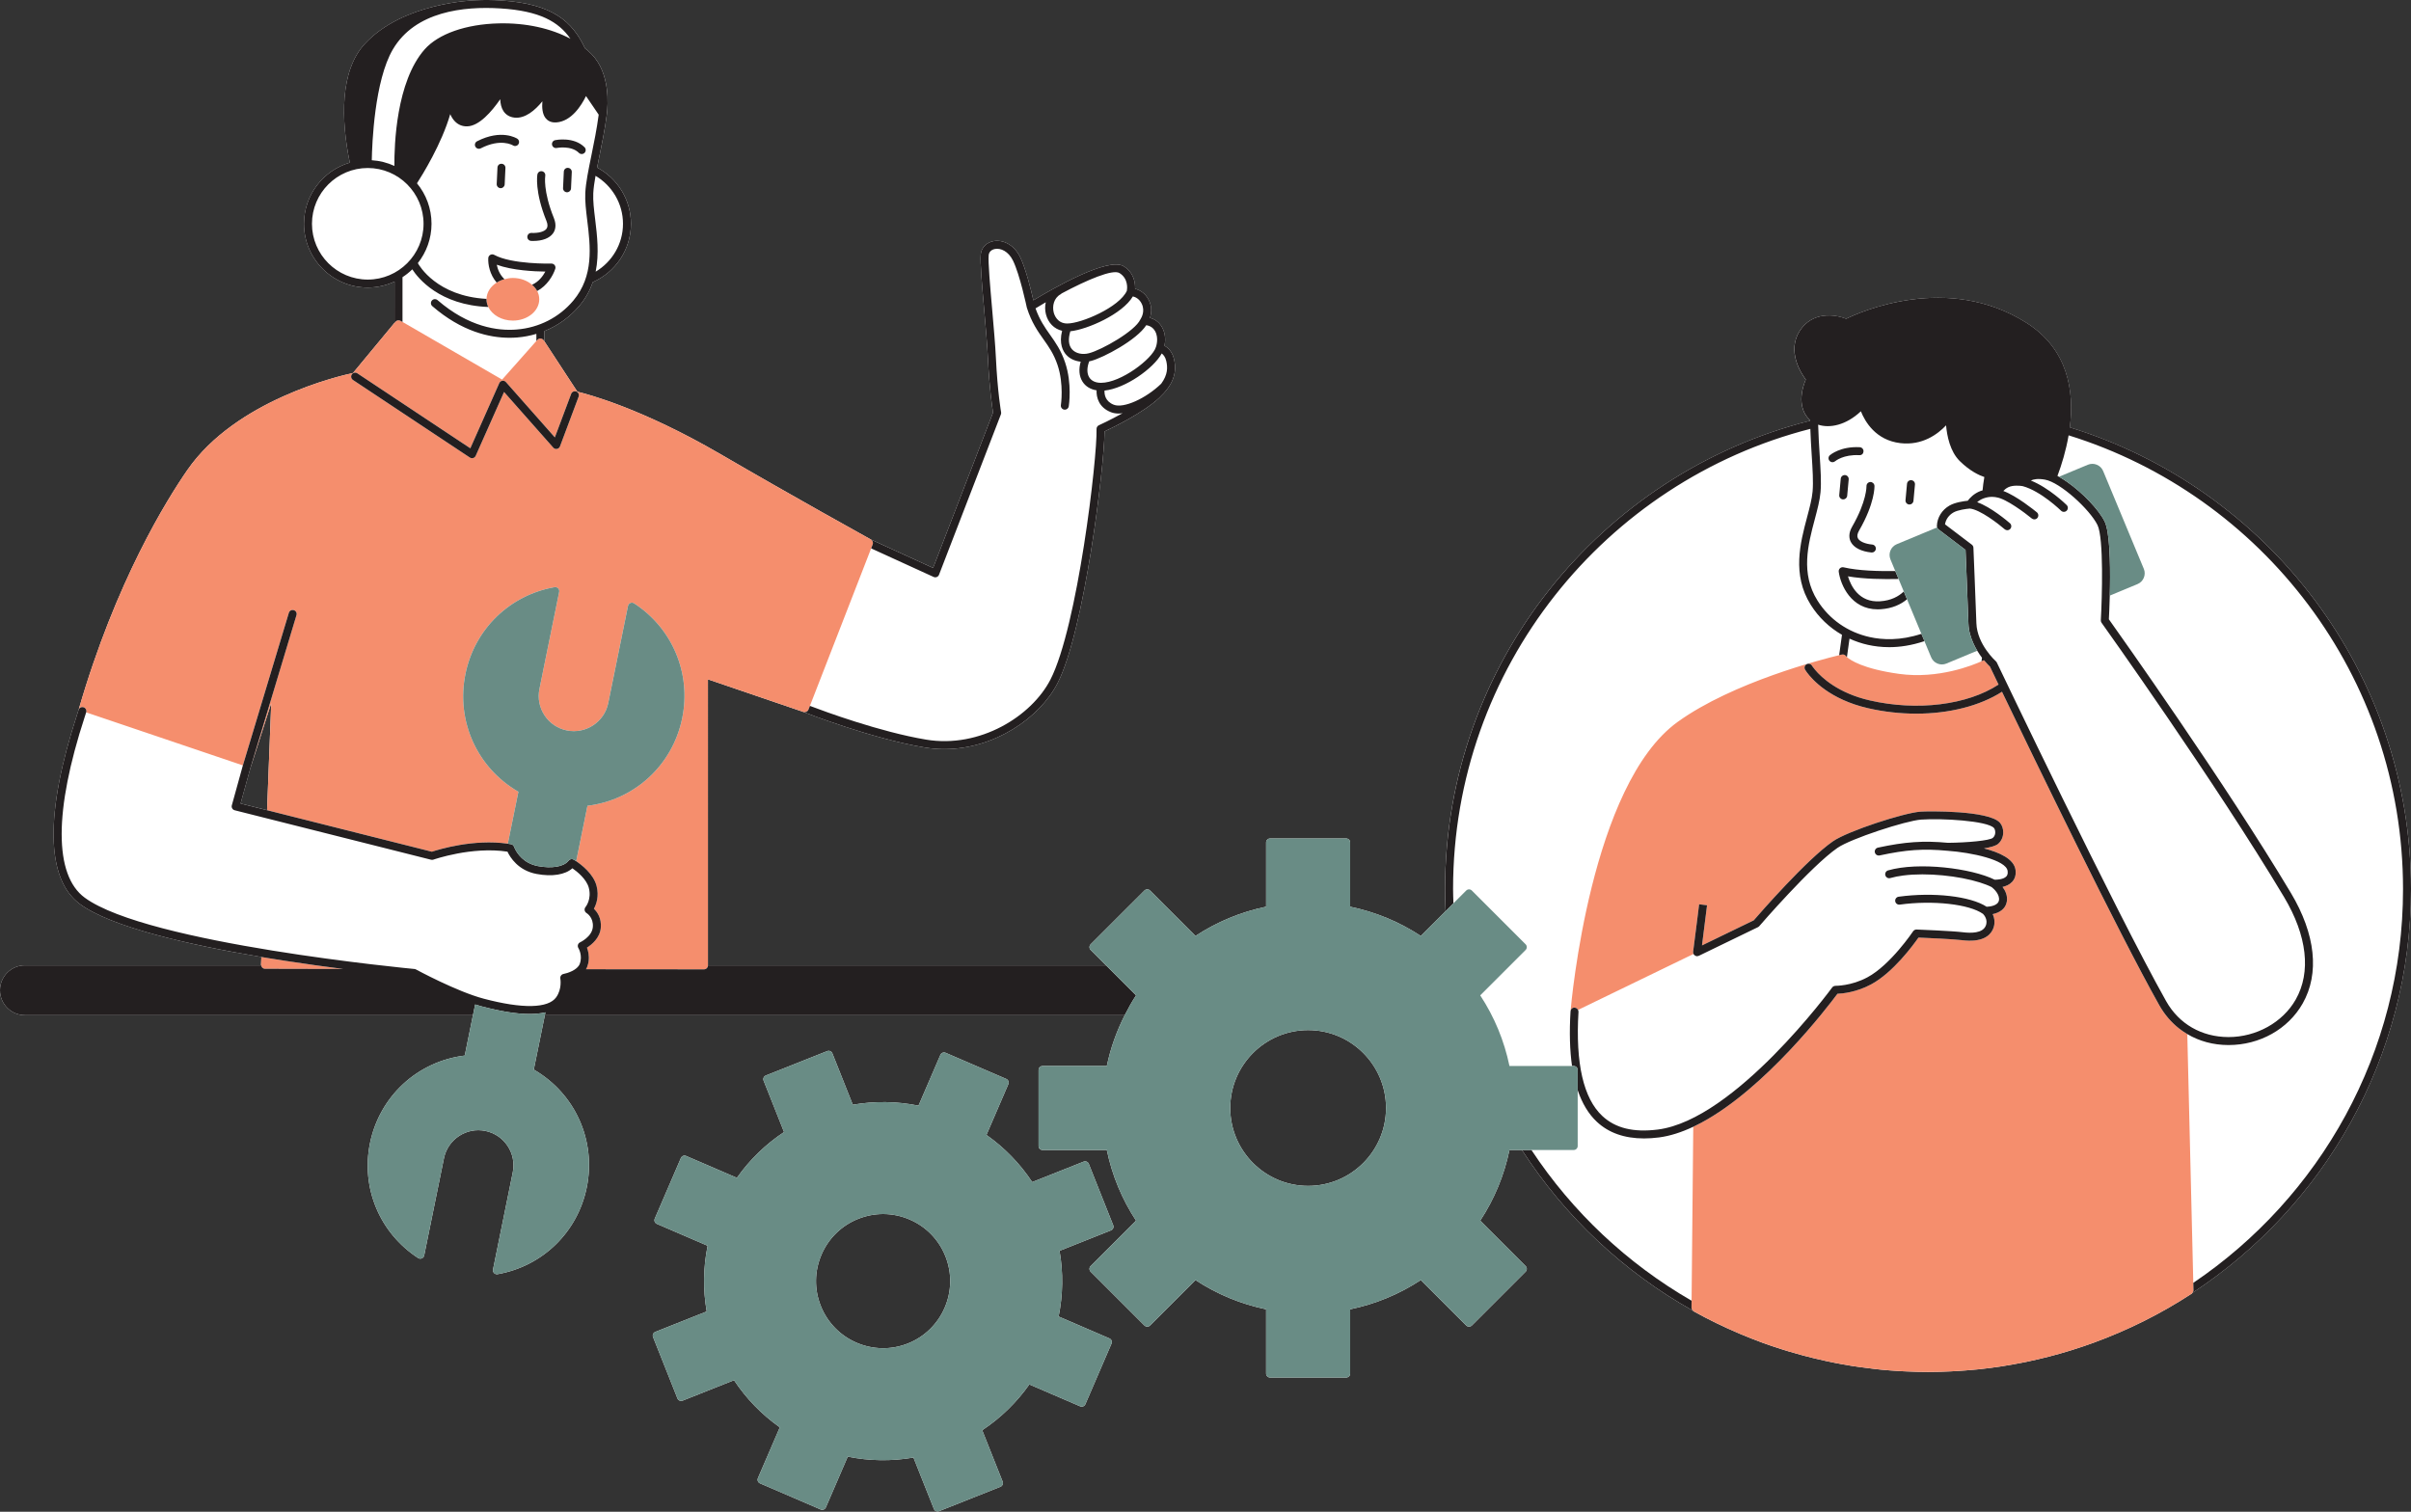
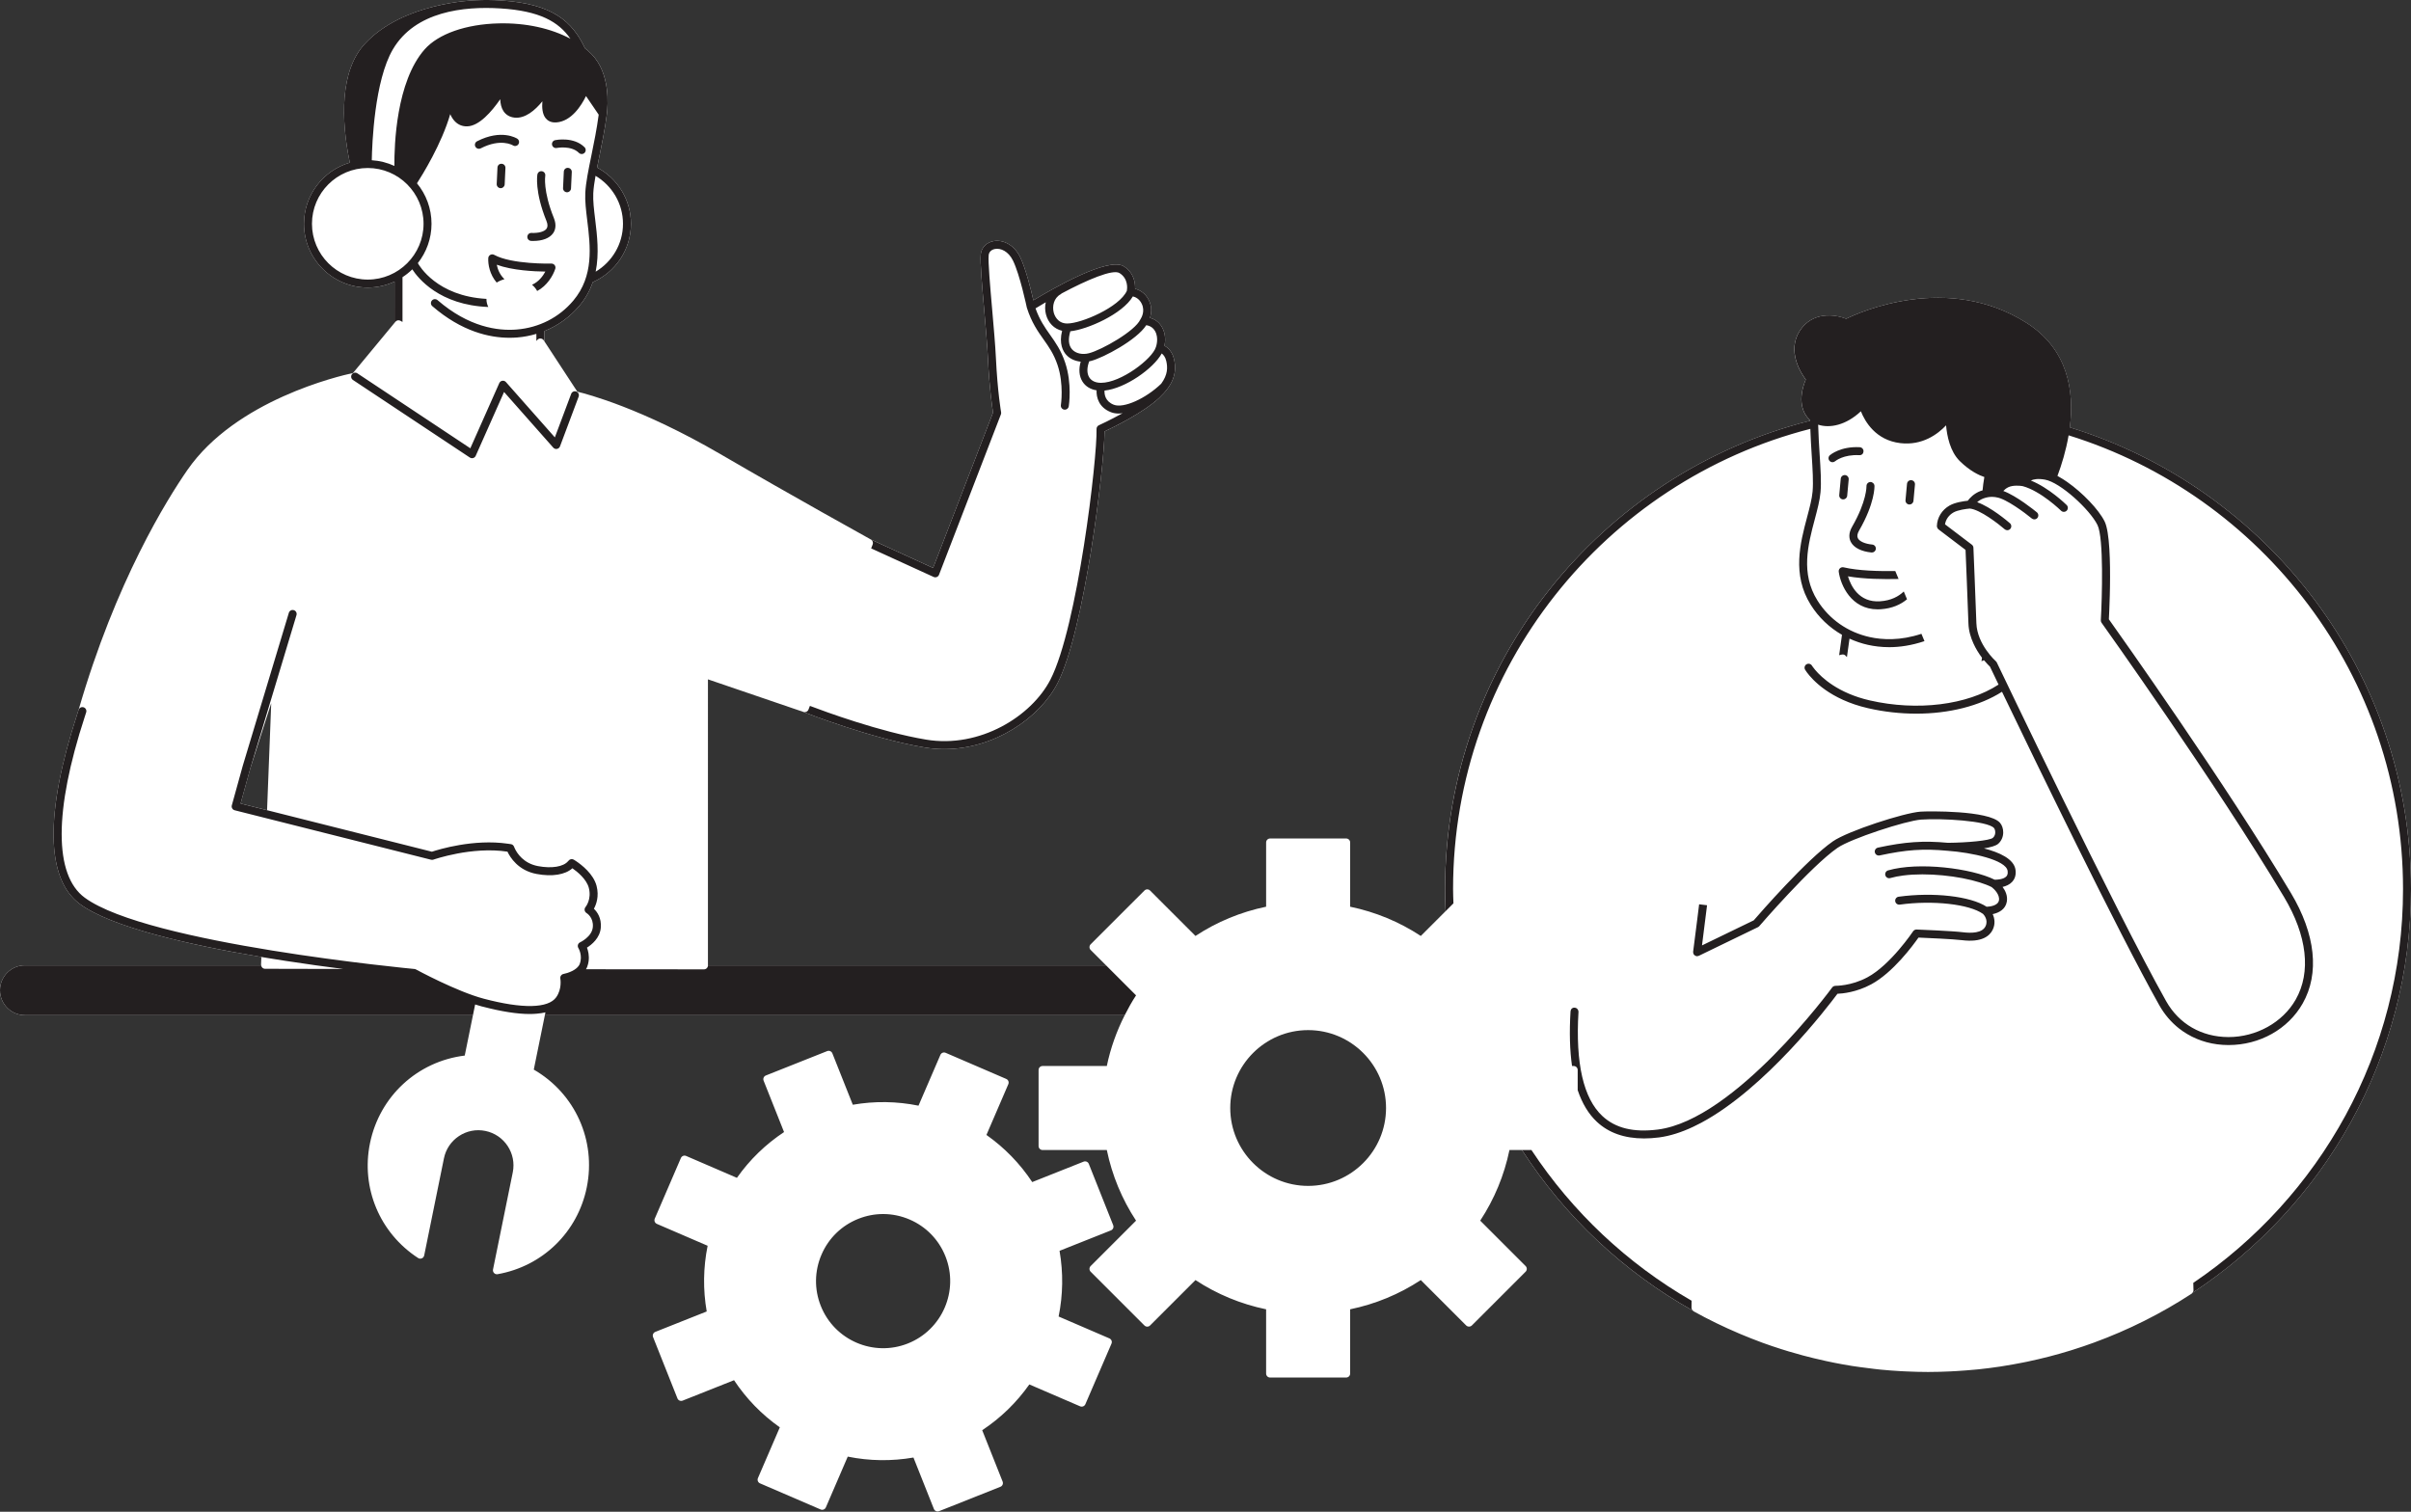
<svg xmlns="http://www.w3.org/2000/svg" height="384.6" preserveAspectRatio="xMidYMid meet" version="1.0" viewBox="0.0 -0.0 613.3 384.6" width="613.3" zoomAndPan="magnify">
  <rect x="0.0" y="-0.0" width="613.3" height="384.6" fill="#333333" stroke="none" />
  <g id="change1_1">
    <path d="M526.506,108.73c1.174-9.27-0.453-19.897-11.031-26.604c-20.096-12.739-42.443-2.704-45.863-1.027 c-2.945-1.179-8.612-1.866-11.797,3.069c-3.319,5.143,0.254,10.7,1.52,12.388c-2.088,5.117-0.915,8.568,1.101,10.327 c0.001,0.053,0,0.106,0.001,0.159c-53.286,13.427-92.853,61.742-92.853,119.137c0,1.886,0.058,3.758,0.143,5.624l-6.308,6.308 c-5.489-3.605-11.527-6.103-17.971-7.439V214.33c0-0.561-0.454-1.015-1.015-1.015h-19.347c-0.561,0-1.015,0.454-1.015,1.015v16.341 c-6.444,1.336-12.482,3.834-17.97,7.439l-11.551-11.551c-0.396-0.396-1.038-0.396-1.435,0l-13.68,13.679 c-0.19,0.19-0.297,0.448-0.297,0.717s0.107,0.527,0.297,0.717l3.919,3.919H180.082l0.001-72.762l24.278,8.287 c0.412,0.162,17.272,6.78,30.885,9.048c1.667,0.278,3.324,0.409,4.963,0.409c12.737-0.001,24.266-7.939,28.799-16.753 c6.834-13.288,11.885-54.954,11.961-64.065c2.214-1.035,9.852-4.751,13.87-8.506c3.46-3.233,4.633-6.276,3.805-9.866 c-0.459-1.988-1.581-2.955-2.426-3.413c0.22-1.094,0.359-2.946-0.604-4.684c-0.839-1.515-2.102-2.162-3.103-2.436 c0.366-1.09,0.592-2.706-0.251-4.445c-0.94-1.941-2.477-2.667-3.528-2.939c0.064-1.466-0.245-4.078-2.892-5.722 c-3.924-2.435-17.966,5.628-22.971,8.657c-0.592-2.598-1.951-8.131-3.382-11.025c-1.651-3.335-4.568-4.431-6.742-4.034 c-1.819,0.333-3.102,1.658-3.269,3.374c-0.189,1.943,0.336,7.936,0.891,14.281c0.386,4.406,0.786,8.962,0.936,12.108 c0.376,7.812,1.109,12.651,1.305,13.846l-15.254,39.534l-15.85-7.246c-0.478-0.264-19.88-11.011-38.219-21.691 c-20.07-11.688-33.851-15.288-36.417-15.894l-8.396-12.828v-2.591c3.441-1.383,6.5-3.573,8.931-6.466 c1.606-1.912,2.678-3.931,3.392-5.991c5.707-2.515,9.706-8.218,9.706-14.845c0-6.197-3.495-11.587-8.615-14.318 c0.169-0.855,0.351-1.743,0.541-2.665c0.678-3.3,1.446-7.04,1.935-10.89c0.296-2.331,0.899-10.319-3.81-15.213 c-0.531-0.552-1.128-1.066-1.745-1.566c-3.178-6.706-8.074-11.337-21.394-12.165c-1.969-0.122-4.066-0.156-6.209-0.059 c-0.005,0-0.008-0.003-0.013-0.003c-0.757,0.019-18.667,0.586-28.387,11.096c-6.346,6.862-6.097,19.252-3.821,30.227 c-6.727,1.978-11.655,8.198-11.655,15.556c0,8.945,7.277,16.222,16.222,16.222c2.435,0,4.737-0.554,6.812-1.52v10.491l-10.574,12.77 c-3.529,0.755-29.792,6.896-42.096,24.631c-5.19,7.48-18.277,28.405-27.709,61.095c0,0,0,0,0,0.001 c-0.066,0.226-0.191,0.606-0.361,1.123c-8.232,25.185-7.978,41.874,0.733,48.267c8.01,5.877,27.709,10.363,46.125,13.449 l-0.076,1.954c-0.002,0.062,0.019,0.117,0.027,0.176H6.338c-3.5,0-6.338,2.838-6.338,6.338s2.838,6.338,6.338,6.338h113.97 l-2.09,10.274c-12.038,1.482-21.677,10.366-24.108,22.319c-2.316,11.382,2.492,22.838,12.247,29.185 c0.279,0.182,0.633,0.216,0.945,0.085c0.309-0.129,0.535-0.404,0.601-0.733l5.025-24.711c0.476-2.338,1.834-4.352,3.824-5.669 c1.989-1.316,4.37-1.783,6.712-1.304c4.827,0.981,7.955,5.707,6.974,10.534l-5.025,24.711c-0.067,0.329,0.033,0.67,0.268,0.91 c0.192,0.198,0.455,0.307,0.726,0.307c0.058,0,0.118-0.006,0.177-0.016c11.459-2.031,20.359-10.699,22.674-22.083 c2.431-11.955-2.972-23.898-13.476-29.964l2.816-13.845h147.504c-2.07,4.082-3.617,8.398-4.556,12.927h-16.341 c-0.561,0-1.015,0.454-1.015,1.015v19.345c0,0.561,0.454,1.015,1.015,1.015h16.341c1.335,6.44,3.834,12.478,7.439,17.971 l-11.551,11.551c-0.396,0.396-0.396,1.038,0,1.435l13.68,13.681c0.19,0.19,0.448,0.297,0.717,0.297s0.527-0.107,0.717-0.297 l11.551-11.551c5.49,3.603,11.526,6.101,17.97,7.437v16.342c0,0.561,0.454,1.015,1.015,1.015h19.347 c0.561,0,1.015-0.454,1.015-1.015v-16.342c6.444-1.336,12.48-3.834,17.971-7.437l11.551,11.551c0.38,0.38,1.054,0.38,1.435,0 l13.679-13.681c0.396-0.396,0.396-1.038,0-1.435l-11.551-11.551c3.605-5.493,6.103-11.531,7.439-17.971h3.177 c10.922,16.933,25.876,31.021,43.512,40.888c0.049,0.042,0.079,0.102,0.137,0.134c3.782,2.106,7.676,3.992,11.653,5.679 c0.181,0.077,0.363,0.152,0.545,0.228c1.616,0.676,3.244,1.324,4.887,1.93c0.161,0.059,0.319,0.124,0.48,0.183 c1.561,0.568,3.137,1.096,4.72,1.6c0.613,0.195,1.228,0.386,1.844,0.572c1.207,0.364,2.42,0.709,3.638,1.035 c0.908,0.244,1.82,0.474,2.734,0.697c1.026,0.25,2.054,0.49,3.086,0.714c0.772,0.167,1.544,0.332,2.319,0.485 c1.469,0.289,2.943,0.557,4.423,0.792c0.658,0.105,1.319,0.191,1.978,0.285c1.204,0.172,2.411,0.325,3.62,0.461 c0.564,0.063,1.126,0.134,1.691,0.189c1.697,0.167,3.399,0.293,5.103,0.389c0.46,0.026,0.92,0.045,1.38,0.066 c1.845,0.084,3.692,0.141,5.543,0.141c1.881,0,3.755-0.058,5.626-0.143c0.525-0.024,1.05-0.055,1.574-0.085 c1.494-0.087,2.984-0.2,4.469-0.341c0.401-0.038,0.804-0.067,1.205-0.109c1.829-0.191,3.651-0.424,5.465-0.697 c0.387-0.058,0.772-0.128,1.159-0.19c1.501-0.24,2.997-0.508,4.486-0.803c0.428-0.085,0.856-0.169,1.284-0.258 c3.71-0.777,7.376-1.725,10.992-2.841c0.192-0.059,0.383-0.122,0.575-0.182c1.794-0.563,3.576-1.165,5.342-1.811 c0.011-0.004,0.023-0.008,0.034-0.012c8.681-3.177,17.02-7.331,24.854-12.448c0.073-0.048,0.114-0.125,0.171-0.189 c33.464-21.973,55.621-59.813,55.621-102.751C613.3,170.979,576.706,124.176,526.506,108.73z M67.934,206.118l-6.736-1.697 l2.513-9.083l5.282-16.447L67.934,206.118z M332.759,301.698c-10.925,0-19.814-8.89-19.814-19.816 c0-10.925,8.89-19.814,19.814-19.814c10.927,0,19.816,8.89,19.816,19.814C352.575,292.808,343.685,301.698,332.759,301.698z M282.206,340.496l-12.918-5.568c1.122-5.533,1.201-11.147,0.235-16.713l13.077-5.2c0.521-0.208,0.775-0.797,0.569-1.318 l-6.203-15.601c-0.208-0.521-0.8-0.771-1.318-0.569l-13.076,5.198c-3.123-4.712-7.035-8.739-11.646-11.989l5.568-12.918 c0.222-0.515-0.015-1.112-0.53-1.334l-15.418-6.646c-0.246-0.107-0.527-0.111-0.776-0.012c-0.251,0.099-0.451,0.295-0.557,0.541 l-5.569,12.92c-5.527-1.12-11.143-1.201-16.713-0.236l-5.198-13.077c-0.1-0.25-0.294-0.45-0.542-0.557 c-0.247-0.107-0.526-0.111-0.776-0.012l-15.601,6.203c-0.521,0.208-0.775,0.797-0.569,1.318l5.198,13.077 c-4.708,3.119-8.736,7.033-11.99,11.646l-12.918-5.568c-0.517-0.228-1.111,0.016-1.333,0.529l-6.646,15.417 c-0.222,0.515,0.015,1.112,0.53,1.334l12.918,5.57c-1.122,5.531-1.201,11.145-0.236,16.713l-13.076,5.198 c-0.521,0.208-0.775,0.797-0.569,1.318l6.202,15.601c0.207,0.521,0.797,0.769,1.318,0.569l13.077-5.198 c3.122,4.71,7.034,8.739,11.647,11.991l-5.569,12.916c-0.107,0.248-0.111,0.527-0.012,0.777c0.1,0.25,0.294,0.45,0.542,0.557 l15.418,6.646c0.509,0.222,1.111-0.016,1.333-0.529l5.569-12.918c5.532,1.12,11.145,1.197,16.713,0.234l5.198,13.077 c0.1,0.25,0.294,0.45,0.542,0.557c0.128,0.055,0.265,0.083,0.401,0.083c0.127,0,0.255-0.024,0.375-0.071l15.601-6.203 c0.521-0.208,0.775-0.797,0.569-1.318l-5.198-13.077c4.71-3.121,8.738-7.033,11.99-11.646l12.918,5.568 c0.511,0.224,1.11-0.016,1.333-0.529l6.646-15.417c0.107-0.248,0.111-0.527,0.012-0.777 C282.648,340.803,282.454,340.603,282.206,340.496z M230.949,341.784c-8.746,3.482-18.683-0.81-22.159-9.551 c-1.684-4.235-1.617-8.874,0.187-13.059c1.804-4.185,5.13-7.417,9.365-9.1c2.041-0.812,4.175-1.217,6.307-1.217 c2.293,0,4.583,0.468,6.751,1.403c4.184,1.803,7.416,5.13,9.1,9.365C243.977,328.367,239.692,338.309,230.949,341.784z" fill="#fff" />
  </g>
  <g id="change2_1">
-     <path d="M72.706,244.461c5.196,0.801,10.151,1.484,14.57,2.049c-11.787-0.017-19.791-0.032-19.94-0.044 c-0.481-0.039-0.84-0.413-0.904-0.875c-0.008-0.059-0.03-0.114-0.027-0.176l0.076-1.954c0.676,0.113,1.346,0.222,2.017,0.332 C69.914,244.024,71.317,244.247,72.706,244.461z M221.989,138.512l-0.39,1.002l-15.577,40.068l-0.369,0.949 c-0.197,0.508-0.755,0.769-1.273,0.592l-0.019-0.007l-24.278-8.287l-0.001,72.762v0.001c0,0.27-0.107,0.527-0.297,0.717 s-0.449,0.297-0.717,0.297h-0.001c-6.822-0.006-17.687-0.015-30.017-0.027c0.118-0.2,0.231-0.405,0.316-0.629 c0.182-0.481,0.289-0.949,0.352-1.4c0.2-1.427-0.106-2.669-0.413-3.473c1.23-0.773,3.297-2.447,3.518-5.067 c0.208-2.465-0.917-4.021-1.755-4.821c0.599-1.098,1.361-3.155,0.683-5.802c-0.787-3.069-3.866-5.407-5.185-6.292l2.867-14.097 c12.038-1.482,21.678-10.366,24.108-22.319c2.317-11.382-2.491-22.839-12.246-29.185c-0.28-0.185-0.637-0.219-0.945-0.085 c-0.309,0.129-0.535,0.404-0.601,0.733l-5.025,24.71c-0.983,4.827-5.712,7.954-10.535,6.975c-2.338-0.477-4.352-1.834-5.669-3.825 c-1.317-1.99-1.78-4.373-1.305-6.712l5.025-24.71c0.067-0.329-0.033-0.67-0.268-0.911c-0.233-0.24-0.566-0.351-0.904-0.29 c-11.459,2.031-20.359,10.699-22.674,22.083c-2.431,11.953,2.971,23.896,13.475,29.962l-2.688,13.217 c-8.696-1.266-17.568,1.457-19.317,2.037l-39.918-10.055l-2.011-0.507l1.06-27.226l-5.282,16.447l0.005-0.019c0,0,0-0.001,0-0.002 l7.363-24.441l4.335-14.39c0.162-0.536-0.142-1.102-0.679-1.263c-0.538-0.164-1.103,0.143-1.263,0.679l-11.402,37.848l-0.293,0.972 l-39.861-13.487c0.003-0.01,0.009-0.027,0.012-0.037c0.16-0.537-0.148-1.102-0.685-1.261c-0.538-0.161-1.101,0.148-1.261,0.684 c9.432-32.69,22.519-53.615,27.709-61.095c12.304-17.735,38.567-23.876,42.096-24.631l10.574-12.77l0.233-0.281 c0.316-0.381,0.861-0.479,1.29-0.231l0.506,0.293l25.337,14.668l8.715-9.831l0.256-0.288c0.209-0.237,0.519-0.363,0.833-0.339 c0.315,0.023,0.601,0.191,0.775,0.456l0.165,0.253l8.396,12.828c2.566,0.605,16.347,4.206,36.417,15.894 c18.339,10.68,37.74,21.426,38.219,21.691c0.004,0.002,0.029,0.016,0.031,0.017C221.979,137.502,222.174,138.038,221.989,138.512z M146.879,101.752l0.316-0.843c0.196-0.524-0.069-1.109-0.594-1.306c-0.521-0.195-1.11,0.067-1.306,0.594l-0.18,0.481l-3.971,10.594 L129.292,97.87l-0.595-0.673c-0.228-0.259-0.571-0.381-0.915-0.331c-0.342,0.053-0.632,0.275-0.773,0.591l-0.37,0.833l-6.999,15.756 l-27.798-18.45l-0.94-0.624c-0.468-0.312-1.098-0.182-1.406,0.284c-0.31,0.467-0.182,1.096,0.284,1.406l0.357,0.237l29.382,19.502 c0.167,0.112,0.364,0.169,0.561,0.169c0.095,0,0.19-0.013,0.283-0.041c0.287-0.083,0.522-0.289,0.644-0.562l7.215-16.244 l12.517,14.157c0.235,0.267,0.594,0.391,0.944,0.326c0.35-0.064,0.641-0.308,0.766-0.642L146.879,101.752z M130.459,81.564 c3.702,0,6.714-2.432,6.714-5.423c0-0.748-0.188-1.46-0.529-2.109c-0.313-0.596-0.766-1.129-1.307-1.594 c-1.225-1.053-2.952-1.721-4.878-1.721c-0.749,0-1.458,0.123-2.132,0.307c-0.726,0.198-1.391,0.489-1.982,0.863 c-1.538,0.973-2.546,2.46-2.587,4.149c-0.001,0.036-0.013,0.069-0.013,0.105c0,0.691,0.176,1.346,0.469,1.954 C125.189,80.12,127.612,81.564,130.459,81.564z M557.922,326.364l-1.528-63.285c-0.717-0.425-1.408-0.891-2.065-1.406 c-2.02-1.587-3.746-3.59-5.085-5.974c-10.546-18.766-31.956-62.998-39.987-79.708c-5.667,3.621-13.481,5.569-21.805,5.569 c-4.045,0-8.2-0.454-12.28-1.39c-9.706-2.227-14.185-7.269-15.535-9.103c-0.28-0.38-0.435-0.632-0.464-0.682 c-0.283-0.483-0.123-1.101,0.359-1.386c0.48-0.283,1.102-0.124,1.389,0.355c0.01,0.016,0.267,0.434,0.818,1.087 c1.624,1.923,5.818,5.9,13.888,7.752c12.075,2.769,24.797,1.175,32.753-4.031c-0.846-1.763-1.483-3.093-1.859-3.881 c-0.14-0.293-0.256-0.536-0.323-0.676c-0.266-0.249-0.837-0.826-1.5-1.619c-0.063,0.018-0.132,0.001-0.19,0.03 c-0.012,0.006-0.176,0.088-0.469,0.221c-2.093,0.95-10.961,4.594-20.988,3.198c-9.235-1.287-12.43-3.545-13.245-4.267 c-0.162-0.144-0.239-0.232-0.24-0.234c-0.236-0.339-0.652-0.5-1.058-0.409c-0.083,0.019-0.326,0.076-0.683,0.162 c-4.269,1.029-26.994,6.838-41.05,16.957c-22.123,15.928-27.067,71.289-27.267,73.639c0,0.004,0.001,0.007,0.001,0.011 c0.038-0.551,0.452-1.007,1.071-0.938c0.378,0.023,0.682,0.258,0.837,0.576l0.828-0.402l28.543-13.837c0,0-0.001-0.001-0.001-0.001 c-0.014-0.028-0.012-0.059-0.023-0.087c-0.024-0.063-0.039-0.126-0.05-0.194c-0.011-0.069-0.017-0.134-0.014-0.202 c0.001-0.031-0.011-0.059-0.006-0.091c0.731-5.557,1.526-12.06,1.526-12.062l1.006,0.123l0-0.001v0.001l1.008,0.123 c0,0-0.629,5.158-1.283,10.216l13.161-6.379c1.502-1.734,13.491-15.498,20.149-20.104c3.759-2.604,18.013-7.241,22.272-7.546 c1.978-0.139,17.329-0.345,20.185,2.798c0.545,0.602,0.866,1.536,0.856,2.501c-0.01,1.12-0.458,2.134-1.256,2.859 c-0.6,0.543-1.984,0.923-3.644,1.189c3.922,1.007,7.643,2.683,8.03,5.446c0.216,1.542-0.347,2.519-0.856,3.066 c-0.666,0.715-1.583,1.092-2.435,1.288c0.711,0.949,1.33,2.249,1.082,3.733c-0.327,1.958-2.001,2.85-3.597,3.186 c0.491,1.062,0.719,2.463,0.014,3.951c-0.747,1.571-2.725,3.309-7.845,2.671c-2.212-0.275-9.04-0.573-11.048-0.656 c-1.332,1.906-6.468,8.913-12.032,11.898c-3.763,2.019-7.259,2.348-8.578,2.398c-2.479,3.336-18.291,24.057-34.646,32.812 c-0.679,0.363-1.359,0.703-2.039,1.023l-0.426,44.254l-0.017,1.789c-0.003,0.306,0.156,0.57,0.385,0.762 c0.049,0.042,0.079,0.102,0.137,0.134c3.782,2.106,7.676,3.992,11.653,5.679c0.181,0.077,0.363,0.152,0.545,0.228 c1.616,0.676,3.244,1.324,4.887,1.93c0.161,0.059,0.319,0.124,0.48,0.183c1.561,0.568,3.137,1.096,4.72,1.6 c0.613,0.195,1.228,0.386,1.844,0.572c1.207,0.364,2.42,0.709,3.638,1.035c0.908,0.244,1.82,0.474,2.734,0.697 c1.026,0.25,2.054,0.49,3.086,0.714c0.772,0.167,1.544,0.332,2.319,0.485c1.469,0.289,2.943,0.557,4.423,0.792 c0.658,0.105,1.319,0.191,1.978,0.285c1.204,0.172,2.411,0.325,3.62,0.461c0.564,0.063,1.126,0.134,1.691,0.189 c1.697,0.167,3.399,0.293,5.103,0.389c0.46,0.026,0.92,0.045,1.38,0.066c1.845,0.084,3.692,0.141,5.543,0.141 c1.881,0,3.755-0.058,5.626-0.143c0.525-0.024,1.05-0.055,1.574-0.085c1.494-0.087,2.984-0.2,4.469-0.341 c0.401-0.038,0.804-0.067,1.205-0.109c1.829-0.191,3.651-0.424,5.465-0.697c0.387-0.058,0.772-0.128,1.159-0.19 c1.501-0.24,2.997-0.508,4.486-0.803c0.428-0.085,0.856-0.169,1.284-0.258c3.71-0.777,7.376-1.725,10.992-2.841 c0.192-0.059,0.383-0.122,0.575-0.182c1.794-0.563,3.576-1.165,5.342-1.811c0.011-0.004,0.023-0.008,0.034-0.012 c8.681-3.177,17.02-7.331,24.854-12.448c0.073-0.048,0.114-0.125,0.171-0.189c0.172-0.191,0.294-0.422,0.288-0.685L557.922,326.364z" fill="#f58e6d" />
-   </g>
+     </g>
  <g id="change3_1">
    <path d="M281.354,245.591l7.632,7.632c-1.07,1.63-2.01,3.322-2.883,5.044H138.599l0.145-0.715 c-0.653,0.156-1.371,0.262-2.137,0.33c-0.59,0.052-1.2,0.088-1.856,0.088c-3.192,0-7.181-0.628-11.933-1.867 c-0.105-0.027-0.198-0.045-0.303-0.073c-0.534-0.142-1.09-0.31-1.653-0.488l-0.554,2.724H6.338c-3.5,0-6.338-2.838-6.338-6.338 s2.838-6.338,6.338-6.338h60.094c0.064,0.462,0.424,0.836,0.904,0.875c0.149,0.012,8.152,0.028,19.94,0.044 c-4.419-0.565-9.374-1.249-14.57-2.049c-1.389-0.214-2.792-0.437-4.208-0.668c-0.672-0.109-1.342-0.219-2.017-0.332 c-18.417-3.086-38.116-7.572-46.125-13.449c-8.711-6.393-8.965-23.082-0.733-48.267c0.169-0.516,0.294-0.897,0.361-1.123 c0,0,0,0,0-0.001c0.16-0.536,0.723-0.845,1.261-0.684c0.537,0.16,0.844,0.724,0.685,1.261c-0.003,0.009-0.009,0.027-0.012,0.037 c-0.072,0.24-0.196,0.62-0.366,1.141c-7.82,23.923-7.818,40.26,0.005,45.999c15.984,11.729,83.191,18.08,83.869,18.142 c0.137,0.014,0.27,0.054,0.391,0.119c0.102,0.057,10.35,5.614,17.218,7.433c9.877,2.616,16.431,2.483,18.452-0.365 c1.534-2.164,1.054-4.706,1.049-4.732c-0.053-0.266,0.005-0.543,0.158-0.767s0.389-0.378,0.656-0.428 c0.943-0.172,3.521-0.969,4.118-2.544c0.805-2.126-0.297-3.973-0.344-4.05c-0.152-0.248-0.189-0.551-0.104-0.828 s0.284-0.509,0.548-0.628c0.031-0.014,3.026-1.409,3.235-3.886c0.206-2.449-1.522-3.509-1.596-3.555 c-0.256-0.153-0.436-0.412-0.486-0.705c-0.049-0.295,0.03-0.598,0.222-0.826c0.061-0.073,1.584-1.97,0.843-4.863 c-0.579-2.255-2.99-4.169-4.186-5c-1.833,1.649-5.147,2.194-9.122,1.445c-4.706-0.884-6.745-4.284-7.392-5.669 c-9.064-1.385-18.739,1.994-18.837,2.027c-0.187,0.067-0.393,0.081-0.588,0.028l-49.963-12.585 c-0.265-0.065-0.491-0.236-0.629-0.472c-0.138-0.238-0.173-0.519-0.101-0.783l2.795-10.104c0.001-0.004,0.005-0.007,0.006-0.012 c0.001-0.003,0-0.007,0.001-0.01l0.01-0.032l0.293-0.972l11.402-37.848c0.161-0.536,0.725-0.843,1.263-0.679 c0.537,0.161,0.841,0.727,0.679,1.263l-4.335,14.39l-7.363,24.441c0,0,0,0.001,0,0.002l-0.005,0.019l-2.513,9.083l6.736,1.697 l2.011,0.507l39.918,10.055c1.749-0.581,10.62-3.304,19.317-2.037c0.266,0.039,0.532,0.069,0.798,0.115 c0.366,0.063,0.667,0.321,0.786,0.674c0.011,0.032,0.094,0.236,0.224,0.505c0.529,1.096,2.146,3.707,5.864,4.406 c3.5,0.656,6.459,0.163,7.645-1.248c0.036-0.043,0.086-0.078,0.119-0.123c0.306-0.418,0.881-0.537,1.33-0.275 c0.039,0.023,0.29,0.178,0.621,0.4c1.319,0.885,4.398,3.223,5.185,6.292c0.679,2.647-0.083,4.704-0.683,5.802 c0.837,0.801,1.963,2.356,1.755,4.821c-0.221,2.62-2.289,4.294-3.518,5.067c0.306,0.804,0.612,2.046,0.413,3.473 c-0.063,0.451-0.17,0.919-0.352,1.4c-0.085,0.224-0.198,0.429-0.316,0.629c12.33,0.012,23.195,0.022,30.017,0.027h0.001 c0.269,0,0.527-0.107,0.717-0.297s0.297-0.448,0.297-0.717v-0.001H281.354z M298.645,91.384c0.828,3.59-0.345,6.633-3.805,9.866 c-4.019,3.755-11.656,7.471-13.87,8.506c-0.076,9.112-5.127,50.777-11.961,64.065c-4.533,8.813-16.062,16.752-28.799,16.753 c-1.639,0-3.296-0.131-4.963-0.409c-13.613-2.268-30.473-8.886-30.885-9.048l0.019,0.007c0.518,0.176,1.076-0.084,1.273-0.592 l0.369-0.949c3.714,1.415,17.876,6.635,29.557,8.581c13.707,2.281,26.841-5.969,31.624-15.269 c6.893-13.403,11.935-56.375,11.732-63.757c-0.011-0.409,0.225-0.785,0.598-0.953c0.051-0.023,2.81-1.276,6.027-3.061 c-0.323,0.037-0.65,0.085-0.956,0.085c-0.728,0-1.404-0.108-2.007-0.343c-3.054-1.188-3.734-3.735-3.655-5.56 c-1.547-0.25-2.801-0.992-3.57-2.199c-0.884-1.389-1.017-3.194-0.47-5.095c-1.451-0.152-2.763-0.735-3.68-1.745 c-0.799-0.88-1.89-2.796-1.049-6.107c-2.003-0.473-3.559-2.007-4.111-4.2c-0.263-1.043-0.266-2.09-0.046-3.06 c-0.902,0.523-1.771,1.042-2.605,1.552c1.057,2.974,2.348,4.817,3.712,6.743c1.36,1.922,2.768,3.91,3.813,7.014 c1.816,5.392,0.969,10.929,0.931,11.162c-0.079,0.499-0.51,0.856-1.001,0.856c-0.053,0-0.105-0.004-0.159-0.013 c-0.554-0.087-0.931-0.606-0.844-1.16c0.008-0.052,0.802-5.29-0.85-10.196c-0.95-2.823-2.211-4.603-3.547-6.49 c-1.5-2.118-3.053-4.31-4.249-8.045c-0.006-0.02-0.001-0.039-0.007-0.059c-0.004-0.015-0.017-0.027-0.02-0.042 c-0.018-0.084-1.768-8.39-3.524-11.942c-1.182-2.389-3.134-3.196-4.557-2.938c-0.931,0.17-1.536,0.759-1.615,1.574 c-0.171,1.757,0.371,7.933,0.894,13.907c0.387,4.426,0.788,9.002,0.941,12.188c0.419,8.734,1.315,13.819,1.324,13.869 c0.033,0.182,0.015,0.371-0.053,0.544l-15.742,40.8c-0.1,0.261-0.304,0.469-0.564,0.574c-0.259,0.107-0.551,0.101-0.805-0.017 l-15.892-7.265l0.39-1.002c0.184-0.474-0.01-1.01-0.454-1.255c-0.001-0.001-0.027-0.015-0.031-0.017l15.85,7.246l15.254-39.534 c-0.196-1.195-0.929-6.034-1.305-13.846c-0.151-3.146-0.55-7.702-0.936-12.108c-0.555-6.344-1.08-12.338-0.891-14.281 c0.166-1.716,1.45-3.041,3.269-3.374c2.174-0.397,5.091,0.699,6.742,4.034c1.431,2.894,2.79,8.427,3.382,11.025 c5.005-3.029,19.047-11.092,22.971-8.657c2.647,1.644,2.957,4.256,2.892,5.722c1.051,0.271,2.588,0.998,3.528,2.939 c0.842,1.739,0.616,3.355,0.251,4.445c1.002,0.274,2.264,0.921,3.103,2.436c0.963,1.738,0.824,3.59,0.604,4.684 C297.063,88.43,298.186,89.397,298.645,91.384z M271.484,82.299c3.615,0,13.272-4.162,15.158-8.312 c0.089-0.48,0.448-3.076-1.872-4.517c-1.705-1.059-8.272,1.742-14.699,5.174c-0.072,0.076-0.147,0.15-0.244,0.203 c-1.79,0.962-2.186,3.068-1.795,4.617C268.198,80.129,268.941,82.299,271.484,82.299z M276.99,89.869 c3.288-0.843,11.78-5.659,13.092-8.61c0.017-0.039,0.05-0.065,0.072-0.101c0.012-0.021,0.009-0.047,0.022-0.067 c0.047-0.068,1.212-1.831,0.258-3.801c-0.629-1.298-1.638-1.734-2.261-1.882c-2.636,4.489-11.561,8.413-15.907,8.87 c-0.595,1.997-0.467,3.602,0.46,4.623C273.647,89.918,275.325,90.301,276.99,89.869z M280.075,97.392 c5.072,0,13.07-6.093,13.959-9.101c0.004-0.014,0.015-0.024,0.02-0.038c0.004-0.012,0-0.024,0.005-0.036 c0.006-0.018,0.777-2.149-0.22-3.946c-0.626-1.132-1.645-1.451-2.258-1.544c-2.381,3.765-10.957,8.305-14.085,9.108 c-0.14,0.036-0.279,0.053-0.419,0.081c-0.615,1.575-0.639,3.083,0.009,4.1C277.657,96.916,278.692,97.392,280.075,97.392z M295.384,97.615c1.69-2.32,1.66-4.144,1.283-5.775c-0.241-1.044-0.736-1.608-1.155-1.916c-2.084,3.828-9.27,8.901-14.55,9.438 c-0.056,0.996,0.183,2.76,2.371,3.611C285.814,103.93,291.419,101.436,295.384,97.615z M77.328,56.934 c0-7.359,4.929-13.578,11.655-15.556c-2.276-10.975-2.525-23.366,3.821-30.227c9.72-10.511,27.63-11.077,28.387-11.096 c0.005,0,0.008,0.003,0.013,0.003c2.143-0.097,4.24-0.064,6.209,0.059c13.32,0.829,18.216,5.459,21.394,12.165 c0.616,0.5,1.213,1.014,1.745,1.566c4.708,4.894,4.106,12.882,3.81,15.213c-0.489,3.85-1.257,7.59-1.935,10.89 c-0.189,0.922-0.371,1.81-0.541,2.665c5.12,2.731,8.615,8.122,8.615,14.318c0,6.627-3.999,12.33-9.706,14.845 c-0.713,2.06-1.786,4.079-3.392,5.991c-2.431,2.893-5.49,5.084-8.931,6.466v2.591l-0.165-0.253c-0.173-0.265-0.46-0.433-0.775-0.456 c-0.314-0.024-0.624,0.102-0.833,0.339l-0.256,0.288v-1.807c-1.567,0.465-3.193,0.783-4.87,0.917 c-0.61,0.049-1.26,0.077-1.945,0.077c-5.114,0-12.179-1.579-19.659-8.047c-0.424-0.367-0.47-1.008-0.104-1.432 c0.369-0.425,1.008-0.469,1.432-0.104c7.952,6.878,15.334,7.871,20.116,7.484c5.7-0.455,10.828-3.072,14.437-7.369 c5.256-6.257,4.341-13.766,3.532-20.391c-0.309-2.53-0.6-4.919-0.496-7.002c0.13-2.593,0.79-5.807,1.554-9.529 c0.647-3.156,1.374-6.722,1.855-10.364l-3.227-4.741c-1.173,2.409-3.704,6.445-7.576,6.709c-1.466,0.098-2.31-0.569-2.746-1.147 c-0.772-1.026-0.915-2.61-0.776-4.227c-1.861,2.291-4.363,4.418-7.05,4.157c-1.25-0.129-2.243-0.713-2.87-1.692 c-0.543-0.848-0.761-1.912-0.798-2.993c-2.189,3.164-5.37,6.827-8.408,6.901c-1.219,0.031-2.262-0.391-3.107-1.25 c-0.511-0.519-0.905-1.162-1.209-1.856c-2.175,7.563-7.114,15.512-8.458,17.595c2.31,2.804,3.7,6.393,3.7,10.301 c0,3.775-1.307,7.245-3.478,10.004c0.35,0.647,4.852,8.412,17.464,9.099c-0.001,0.036-0.013,0.069-0.013,0.105 c0,0.691,0.176,1.346,0.469,1.954c-12.424-0.467-17.883-7.34-19.33-9.577c-0.762,0.745-1.597,1.413-2.493,1.998v11.391l-0.506-0.293 c-0.429-0.248-0.974-0.151-1.29,0.231l-0.233,0.281V71.636c-2.075,0.965-4.377,1.52-6.812,1.52 C84.605,73.155,77.328,65.879,77.328,56.934z M151.489,44.73c-0.295,1.653-0.511,3.152-0.575,4.441 c-0.096,1.908,0.185,4.214,0.484,6.655c0.494,4.054,1.052,8.708,0.125,13.29c4.153-2.479,6.95-7.005,6.95-12.183 C158.472,51.742,155.661,47.205,151.489,44.73z M99.953,12.534c-4.717,8.003-5.306,24.144-5.379,28.23 c2.043,0.129,3.981,0.632,5.751,1.45c-0.041-5.343,0.469-21.409,7.669-29.623c3.476-3.966,10.529-6.449,18.87-6.643 c6.905-0.165,13.297,1.27,18.237,3.913c-3.018-4.338-7.784-7.095-17.814-7.719C117.962,1.558,105.638,2.891,99.953,12.534z M79.357,56.934c0,7.825,6.367,14.192,14.192,14.192s14.192-6.367,14.192-14.192s-6.367-14.192-14.192-14.192 S79.357,49.108,79.357,56.934z M128.327,71.025c-1.232-1.155-1.751-2.596-1.959-3.678c3.963,1.462,9.622,1.714,12.356,1.744 c-0.599,1.109-1.68,2.61-3.388,3.348c0.541,0.465,0.995,0.998,1.307,1.594c2.518-1.335,4.04-3.903,4.605-5.652 c0.102-0.314,0.045-0.657-0.153-0.92c-0.197-0.263-0.52-0.416-0.84-0.406c-0.103,0.008-10.062,0.242-14.55-2.221 c-0.306-0.167-0.676-0.165-0.98,0.002c-0.304,0.168-0.501,0.482-0.521,0.829c-0.092,1.578,0.369,4.169,2.14,6.224 C126.936,71.513,127.601,71.223,128.327,71.025z M143.42,43.672l-0.194,4.179c-0.026,0.56,0.407,1.035,0.966,1.061 c0.017,0.001,0.033,0.001,0.049,0.001c0.538,0,0.987-0.424,1.013-0.967l0.194-4.179c0.026-0.56-0.407-1.035-0.966-1.061 C143.894,42.666,143.446,43.113,143.42,43.672z M126.544,42.632l-0.194,4.179c-0.026,0.56,0.407,1.035,0.966,1.061 c0.017,0.001,0.033,0.001,0.049,0.001c0.538,0,0.987-0.424,1.013-0.967l0.194-4.179c0.026-0.56-0.407-1.035-0.966-1.061 C127.001,41.628,126.57,42.074,126.544,42.632z M135.195,59.26c-0.557-0.041-1.031,0.411-1.057,0.97 c-0.025,0.56,0.41,1.033,0.97,1.057c0.179,0.008,0.356,0.012,0.529,0.012c2.343,0,4.167-0.701,5.052-1.954 c0.514-0.727,0.965-1.993,0.197-3.889c-2.794-6.902-2.197-10.668-2.189-10.714c0.098-0.549-0.266-1.075-0.814-1.176 c-0.555-0.11-1.081,0.262-1.182,0.813c-0.032,0.172-0.744,4.307,2.305,11.837c0.34,0.841,0.349,1.5,0.026,1.958 C138.503,58.922,137.037,59.331,135.195,59.26z M147.974,39.185c0.261,0,0.521-0.1,0.719-0.299c0.395-0.397,0.393-1.04-0.004-1.435 c-2.75-2.734-7.282-1.839-7.471-1.797c-0.548,0.113-0.9,0.648-0.788,1.196c0.113,0.549,0.649,0.907,1.195,0.792 c0.039-0.006,3.663-0.708,5.633,1.248C147.457,39.087,147.716,39.185,147.974,39.185z M131.877,36.682 c0.304-0.471,0.169-1.099-0.301-1.403c-0.161-0.103-4.031-2.523-10.218,0.656c-0.498,0.257-0.695,0.868-0.439,1.366 c0.18,0.35,0.535,0.551,0.904,0.551c0.156,0,0.314-0.036,0.463-0.112c5.069-2.604,8.06-0.836,8.196-0.752 C130.951,37.289,131.574,37.152,131.877,36.682z M145.294,100.198l-0.18,0.481l-3.971,10.594L129.292,97.87l-0.595-0.673 c-0.228-0.259-0.571-0.381-0.915-0.331c-0.342,0.053-0.632,0.275-0.773,0.591l-0.37,0.833l-6.999,15.756l-27.798-18.45l-0.94-0.624 c-0.468-0.312-1.098-0.182-1.406,0.284c-0.31,0.467-0.182,1.096,0.284,1.406l0.357,0.237l29.382,19.502 c0.167,0.112,0.364,0.169,0.561,0.169c0.095,0,0.19-0.013,0.283-0.041c0.287-0.083,0.522-0.289,0.644-0.562l7.215-16.244 l12.517,14.157c0.235,0.267,0.594,0.391,0.944,0.326c0.35-0.064,0.641-0.308,0.766-0.642l4.428-11.813l0.316-0.843 c0.196-0.524-0.069-1.109-0.594-1.306C146.079,99.408,145.49,99.671,145.294,100.198z M430.294,330.906 c-16.379-9.444-30.346-22.602-40.736-38.337h-2.409c10.922,16.933,25.876,31.021,43.512,40.888 c-0.229-0.192-0.388-0.456-0.385-0.762L430.294,330.906z M613.3,226.178c0,42.938-22.157,80.778-55.621,102.751 c0.172-0.191,0.294-0.422,0.288-0.685l-0.045-1.88c32.162-21.733,53.349-58.531,53.349-100.186 c0-54.18-35.846-100.143-85.067-115.425c-0.673,3.915-1.78,7.499-2.84,10.328c0.124,0.065,0.253,0.142,0.379,0.212 c0.684,0.38,1.389,0.824,2.103,1.324c3.911,2.736,8.018,7.01,9.519,10.046c1.293,2.612,1.46,10.378,1.36,16.648 c-0.012,0.77-0.029,1.505-0.048,2.218c-0.073,2.769-0.181,5.024-0.234,6.017c2.64,3.707,29.625,41.724,46.301,69.62 c6.28,10.503,7.34,20.498,2.986,28.149c-3.706,6.512-10.919,10.552-18.833,10.552c-0.022,0-0.042,0-0.063,0 c-3.853-0.01-7.4-0.989-10.439-2.79c-0.717-0.425-1.408-0.891-2.065-1.406c-2.02-1.587-3.746-3.59-5.085-5.974 c-10.546-18.766-31.956-62.998-39.987-79.708c-5.667,3.621-13.481,5.569-21.805,5.569c-4.045,0-8.2-0.454-12.28-1.39 c-9.706-2.227-14.185-7.269-15.535-9.103c-0.28-0.38-0.435-0.632-0.464-0.682c-0.283-0.483-0.123-1.101,0.359-1.386 c0.48-0.283,1.102-0.124,1.389,0.355c0.01,0.016,0.267,0.434,0.818,1.087c1.624,1.923,5.818,5.9,13.888,7.752 c12.075,2.769,24.797,1.175,32.753-4.031c-0.846-1.763-1.483-3.093-1.859-3.881c-0.14-0.293-0.256-0.536-0.323-0.676 c-0.266-0.249-0.837-0.826-1.5-1.619c-0.063,0.018-0.132,0.001-0.19,0.03c-0.012,0.006-0.176,0.088-0.469,0.221l0.127-0.903 c-0.399-0.519-0.807-1.126-1.207-1.784c-0.339-0.557-0.654-1.161-0.949-1.804c-0.695-1.515-1.229-3.231-1.293-5.116 c-0.18-5.241-0.634-16.302-0.735-18.729l-5.559-4.218l-1.329-1.009c-0.167-0.126-0.267-0.306-0.33-0.499 c-0.036-0.11-0.076-0.22-0.072-0.339c0.063-2.162,1.274-4.119,3.24-5.234c1.415-0.801,3.607-1.104,4.613-1.206 c0.483-0.66,1.536-1.832,3.258-2.484c0.175-0.066,0.338-0.102,0.508-0.154c0.087-1.006,0.233-2.13,0.451-3.396 c-1.286-0.427-3.646-1.495-6.258-4.069c-2.461-2.429-3.24-6.389-3.476-9.078c-2.108,2.23-6.038,5.19-11.646,4.523 c-6.27-0.747-8.989-5.494-10.023-8.102c-3.779,3.553-7.944,4.386-10.871,3.405c0.068,2.64,0.227,5.207,0.376,7.55 c0.244,3.79,0.454,7.063,0.224,9.649c-0.184,2.077-0.803,4.403-1.458,6.866c-1.714,6.449-3.66,13.759,0.684,20.683 c2.982,4.755,7.699,8.054,13.281,9.291c3.232,0.714,7.768,0.955,13.162-0.83l0.774,1.862c-3.299,1.108-6.323,1.536-8.956,1.536 c-2.051,0-3.872-0.244-5.418-0.587c-1.642-0.364-3.21-0.903-4.697-1.581l-0.653,4.688c-0.162-0.144-0.239-0.232-0.24-0.234 c-0.236-0.339-0.652-0.5-1.058-0.409c-0.083,0.019-0.326,0.076-0.683,0.162l0.722-5.182c-3.217-1.845-5.945-4.437-7.953-7.638 c-4.811-7.671-2.655-15.773-0.925-22.283c0.632-2.376,1.231-4.621,1.399-6.525c0.216-2.43,0.01-5.632-0.228-9.338 c-0.131-2.061-0.266-4.299-0.346-6.61c-52.185,13.359-90.878,60.777-90.878,117.067c0,1.222,0.056,2.431,0.093,3.645l-1.979,1.979 c-0.084-1.865-0.143-3.738-0.143-5.624c0-57.395,39.567-105.71,92.853-119.137c-0.001-0.053,0-0.106-0.001-0.159 c-2.016-1.759-3.189-5.21-1.101-10.327c-1.266-1.688-4.839-7.245-1.52-12.388c3.185-4.934,8.852-4.248,11.797-3.069 c3.42-1.676,25.767-11.711,45.863,1.027c10.578,6.706,12.205,17.333,11.031,26.604C576.706,124.176,613.3,170.979,613.3,226.178z M520.195,122.023c-1.822-0.325-2.928-0.097-3.592,0.227c4.605,1.848,8.903,6.035,9.103,6.232c0.4,0.393,0.404,1.035,0.012,1.435 c-0.198,0.202-0.462,0.303-0.723,0.303c-0.258,0-0.513-0.097-0.711-0.291c-0.051-0.05-5.142-5.016-9.772-6.253 c-0.649-0.118-2.48-0.288-3.664,0.286c-0.543,0.263-0.951,0.615-1.252,0.947c3.408,1.261,7.952,4.952,8.532,5.429 c0.432,0.356,0.493,0.995,0.137,1.428c-0.2,0.244-0.491,0.37-0.783,0.37c-0.228,0-0.456-0.076-0.646-0.232 c-1.69-1.392-6.601-5.073-8.981-5.375c-0.023-0.003-0.042-0.017-0.064-0.022c-0.024-0.004-0.047,0.001-0.07-0.005 c-0.01-0.001-1.449-0.356-3.202,0.308c-0.661,0.25-1.181,0.608-1.575,0.955c3.532,1.247,7.781,4.871,8.328,5.347 c0.422,0.368,0.468,1.009,0.099,1.432c-0.2,0.231-0.482,0.349-0.765,0.349c-0.236,0-0.474-0.082-0.666-0.249 c-1.597-1.387-6.28-5.013-8.861-5.259c-0.862,0.066-3.027,0.346-4.149,0.981c-1.187,0.673-1.97,1.781-2.166,3.029l6.823,5.177 c0.242,0.183,0.388,0.464,0.402,0.767c0,0,0.551,13.309,0.755,19.221c0.184,5.388,4.907,9.626,4.954,9.667 c0.101,0.09,0.186,0.201,0.244,0.324c0.299,0.627,30.036,62.96,43.069,86.151c3.254,5.788,9.022,9.117,15.827,9.135 c0.018,0,0.036,0,0.054,0c7.08,0,13.778-3.735,17.074-9.528c3.975-6.985,2.923-16.255-2.963-26.102 c-17.419-29.136-46.13-69.37-46.42-69.773c-0.133-0.187-0.2-0.416-0.186-0.646c0.315-5.623,0.777-20.936-0.852-24.226 C531.584,129.597,524.081,122.717,520.195,122.023z M468.241,121.777l-0.384,4.166c-0.052,0.558,0.359,1.052,0.918,1.104 c0.032,0.003,0.063,0.004,0.095,0.004c0.517,0,0.959-0.395,1.009-0.921l0.384-4.166c0.052-0.558-0.359-1.052-0.918-1.104 C468.802,120.817,468.294,121.219,468.241,121.777z M485.727,128.352c0.517,0,0.959-0.395,1.009-0.921l0.384-4.166 c0.052-0.558-0.359-1.052-0.918-1.104c-0.555-0.056-1.05,0.359-1.104,0.917l-0.384,4.166c-0.052,0.558,0.359,1.052,0.917,1.104 C485.663,128.351,485.695,128.352,485.727,128.352z M476.819,123.593c-0.026-0.558-0.561-1.009-1.052-0.966 c-0.559,0.021-0.995,0.491-0.977,1.049c0.002,0.038,0.079,3.851-3.648,10.308c-1.021,1.773-0.749,3.087-0.341,3.879 c0.755,1.464,2.673,2.447,5.261,2.694c0.034,0.004,0.065,0.005,0.099,0.005c0.515,0,0.957-0.393,1.009-0.918 c0.053-0.558-0.357-1.053-0.914-1.106c-1.833-0.175-3.232-0.791-3.652-1.605c-0.256-0.497-0.157-1.148,0.295-1.934 C476.962,127.961,476.825,123.768,476.819,123.593z M473.076,113.773c-4.918-0.264-7.491,1.946-7.598,2.04 c-0.418,0.369-0.46,1.002-0.095,1.424c0.2,0.231,0.484,0.349,0.767,0.349c0.236,0,0.47-0.08,0.662-0.244 c0.085-0.071,2.14-1.766,6.153-1.542c0.634,0.032,1.04-0.4,1.068-0.959C474.063,114.281,473.635,113.804,473.076,113.773z M477.628,155.021c0.246,0,0.497-0.008,0.755-0.025c3.005-0.197,5.16-1.24,6.717-2.537l-0.825-1.984 c-1.303,1.247-3.209,2.311-6.026,2.496c-5.414,0.372-7.461-3.993-8.172-6.35c4.081,0.706,9.162,0.76,12.875,0.671l-0.839-2.018 c-4.039,0.066-9.382-0.058-13.146-0.947c-0.323-0.074-0.672,0.012-0.918,0.238c-0.248,0.226-0.367,0.559-0.321,0.891 C468.201,148.841,470.878,155.021,477.628,155.021z M504.671,215.836c1.661-0.266,3.044-0.646,3.644-1.189 c0.799-0.725,1.246-1.74,1.256-2.859c0.01-0.965-0.311-1.898-0.856-2.501c-2.856-3.143-18.207-2.937-20.185-2.798 c-4.259,0.305-18.512,4.942-22.272,7.546c-6.658,4.605-18.647,18.37-20.149,20.104l-13.161,6.379 c0.654-5.058,1.283-10.216,1.283-10.216l-1.008-0.123h0l-1.006-0.123c0,0.002-0.795,6.506-1.526,12.062 c-0.004,0.031,0.008,0.06,0.006,0.091c-0.002,0.069,0.003,0.136,0.014,0.202c0.011,0.068,0.026,0.131,0.05,0.194 c0.011,0.029,0.009,0.059,0.023,0.087c0,0,0,0.001,0.001,0.001c0.015,0.031,0.042,0.05,0.06,0.079 c0.037,0.061,0.078,0.115,0.127,0.166c0.043,0.045,0.089,0.087,0.14,0.124c0.052,0.038,0.106,0.068,0.165,0.096 c0.062,0.029,0.128,0.052,0.197,0.068c0.032,0.007,0.058,0.027,0.091,0.031c0.046,0.006,0.089,0.008,0.135,0.008 c0.008,0,0.014-0.004,0.022-0.004c0.055-0.001,0.105-0.019,0.157-0.029c0.076-0.014,0.151-0.027,0.221-0.058 c0.013-0.006,0.027-0.004,0.04-0.011l15.043-7.29c0.125-0.061,0.236-0.147,0.327-0.252c0.131-0.153,13.156-15.253,19.902-19.919 c3.398-2.352,17.401-6.914,21.265-7.189c5.19-0.378,16.86,0.289,18.536,2.136c0.16,0.178,0.333,0.604,0.329,1.118 c-0.004,0.386-0.109,0.939-0.591,1.373c-0.79,0.717-6.538,1.237-11.429,1.276c-6.25-0.581-10.924-0.26-17.832,1.229 c-0.547,0.119-0.896,0.658-0.779,1.207c0.103,0.476,0.523,0.801,0.991,0.801c0.071,0,0.145-0.008,0.216-0.022 c6.789-1.464,11.149-1.768,17.272-1.189c0.004,0,0.007-0.002,0.011-0.001c0.004,0,0.008,0.003,0.012,0.003 c6.105,0.432,14.882,2.309,15.276,5.119c0.115,0.812-0.133,1.187-0.329,1.399c-0.697,0.753-2.288,0.853-2.966,0.839 c-5.906-2.928-19.396-4.596-27.113-2.371c-0.537,0.155-0.848,0.717-0.694,1.256c0.155,0.537,0.707,0.852,1.256,0.694 c0.998-0.287,2.115-0.498,3.302-0.651c6.087-0.784,14.167,0.108,19.449,1.763c1.163,0.364,2.2,0.761,3.037,1.189 c0.642,0.482,2.095,1.917,1.855,3.355c-0.238,1.424-2.412,1.617-3.134,1.646c-4.069-2.674-13.556-3.773-22.391-2.554 c-0.555,0.077-0.943,0.589-0.866,1.143c0.075,0.555,0.591,0.935,1.143,0.866c8.419-1.164,17.699-0.127,21.187,2.356 c0.221,0.222,1.41,1.531,0.645,3.143c-0.83,1.754-3.595,1.797-5.759,1.528c-2.675-0.335-11.408-0.678-11.779-0.694 c-0.363-0.006-0.688,0.157-0.884,0.452c-0.057,0.085-5.745,8.553-11.628,11.709c-4.175,2.239-8.081,2.15-8.107,2.162 c-0.333,0.008-0.652,0.147-0.85,0.416c-0.244,0.337-24.721,33.636-44.331,36.145c-6.197,0.791-10.816-0.337-14.145-3.448 c-4.805-4.492-6.845-13.4-6.062-26.477c0.011-0.181-0.04-0.346-0.114-0.498c-0.155-0.318-0.459-0.553-0.837-0.576 c-0.619-0.069-1.033,0.387-1.071,0.938c0,0.005-0.003,0.009-0.003,0.013c-0.318,5.312-0.187,9.924,0.385,13.887h0.423 c0.561,0,1.015,0.454,1.015,1.015v5.124c1.137,3.365,2.745,6.061,4.879,8.055c3.01,2.816,7.035,4.231,11.995,4.231 c1.209,0,2.473-0.083,3.793-0.252c2.86-0.366,5.793-1.336,8.726-2.716c0.68-0.32,1.36-0.66,2.039-1.023 c16.356-8.755,32.167-29.475,34.646-32.812c1.32-0.05,4.815-0.378,8.578-2.398c5.564-2.984,10.701-9.991,12.032-11.898 c2.007,0.083,8.836,0.38,11.048,0.656c5.121,0.638,7.098-1.1,7.845-2.671c0.705-1.488,0.478-2.889-0.014-3.951 c1.595-0.337,3.27-1.229,3.597-3.186c0.248-1.484-0.371-2.784-1.082-3.733c0.852-0.196,1.77-0.573,2.435-1.288 c0.509-0.547,1.072-1.524,0.856-3.066C512.314,218.519,508.593,216.843,504.671,215.836z" fill="#231f20" />
  </g>
  <g id="change4_1">
-     <path d="M149.259,302.076c-2.315,11.384-11.215,20.052-22.674,22.083c-0.059,0.01-0.119,0.016-0.177,0.016 c-0.271,0-0.534-0.109-0.726-0.307c-0.235-0.24-0.335-0.581-0.268-0.91l5.025-24.711c0.981-4.827-2.147-9.553-6.974-10.534 c-2.341-0.48-4.723-0.012-6.712,1.304c-1.99,1.318-3.348,3.331-3.824,5.669l-5.025,24.711c-0.066,0.329-0.292,0.604-0.601,0.733 c-0.312,0.131-0.666,0.097-0.945-0.085c-9.756-6.347-14.563-17.803-12.247-29.185c2.43-11.953,12.069-20.837,24.108-22.319 l2.09-10.274l0.554-2.724c0.563,0.179,1.119,0.347,1.653,0.488c0.105,0.028,0.198,0.046,0.303,0.073 c4.751,1.239,8.741,1.867,11.933,1.867c0.656,0,1.267-0.036,1.856-0.088c0.766-0.068,1.484-0.174,2.137-0.33l-0.145,0.715 l-2.816,13.845C146.287,278.178,151.691,290.121,149.259,302.076z M131.869,201.425l-2.688,13.217 c0.266,0.039,0.532,0.069,0.798,0.115c0.366,0.063,0.667,0.321,0.786,0.674c0.011,0.032,0.094,0.236,0.224,0.505 c0.529,1.096,2.146,3.707,5.864,4.406c3.5,0.656,6.459,0.163,7.645-1.248c0.036-0.043,0.086-0.078,0.119-0.123 c0.306-0.418,0.881-0.537,1.33-0.275c0.039,0.023,0.29,0.178,0.621,0.4l2.867-14.097c12.038-1.482,21.678-10.366,24.108-22.319 c2.317-11.382-2.491-22.839-12.246-29.185c-0.28-0.185-0.637-0.219-0.945-0.085c-0.309,0.129-0.535,0.404-0.601,0.733l-5.025,24.71 c-0.983,4.827-5.712,7.954-10.535,6.975c-2.338-0.477-4.352-1.834-5.669-3.825c-1.317-1.99-1.78-4.373-1.305-6.712l5.025-24.71 c0.067-0.329-0.033-0.67-0.268-0.911c-0.233-0.24-0.566-0.351-0.904-0.29c-11.459,2.031-20.359,10.699-22.674,22.083 C115.962,183.416,121.365,195.36,131.869,201.425z M500.716,158.63c-0.18-5.241-0.634-16.302-0.735-18.729l-5.559-4.218 l-1.329-1.009c-0.167-0.126-0.267-0.306-0.33-0.499l-10.273,4.272c-0.731,0.305-1.302,0.876-1.605,1.609 c-0.303,0.734-0.301,1.542,0.004,2.273l1.224,2.945l0.839,2.018l1.323,3.183l0.825,1.984l3.655,8.792l0.774,1.862l1.703,4.096 c0.305,0.732,0.876,1.303,1.611,1.605c0.365,0.151,0.749,0.226,1.132,0.226c0.386,0,0.773-0.076,1.141-0.229l7.842-3.261 c-0.339-0.557-0.654-1.161-0.949-1.804C501.314,162.231,500.78,160.515,500.716,158.63z M545.334,144.714l-10.344-24.88 c-0.305-0.732-0.876-1.303-1.611-1.605c-0.731-0.303-1.54-0.301-2.273,0.003l-7.364,3.062c0.684,0.38,1.389,0.824,2.103,1.324 c3.911,2.736,8.018,7.01,9.519,10.046c1.293,2.612,1.46,10.378,1.36,16.648c-0.012,0.77-0.029,1.505-0.048,2.218l7.056-2.934 C545.243,147.967,545.962,146.225,545.334,144.714z M401.327,272.209v5.124v14.22c0,0.561-0.454,1.015-1.015,1.015h-10.754h-2.409 h-3.177c-1.336,6.44-3.834,12.478-7.439,17.971l11.551,11.551c0.396,0.396,0.396,1.038,0,1.435l-13.679,13.681 c-0.38,0.38-1.054,0.38-1.435,0l-11.551-11.551c-5.491,3.603-11.527,6.101-17.971,7.437v16.342c0,0.561-0.454,1.015-1.015,1.015 h-19.347c-0.561,0-1.015-0.454-1.015-1.015v-16.342c-6.444-1.336-12.48-3.834-17.97-7.437l-11.551,11.551 c-0.19,0.19-0.448,0.297-0.717,0.297s-0.527-0.107-0.717-0.297l-13.68-13.681c-0.396-0.396-0.396-1.038,0-1.435l11.551-11.551 c-3.605-5.493-6.104-11.531-7.439-17.971h-16.341c-0.561,0-1.015-0.454-1.015-1.015v-19.345c0-0.561,0.454-1.015,1.015-1.015h16.341 c0.939-4.529,2.486-8.846,4.556-12.927c0.874-1.722,1.814-3.414,2.883-5.044l-7.632-7.632l-3.919-3.919 c-0.19-0.19-0.297-0.448-0.297-0.717s0.107-0.527,0.297-0.717l13.68-13.679c0.396-0.396,1.038-0.396,1.435,0l11.551,11.551 c5.488-3.605,11.526-6.103,17.97-7.439V214.33c0-0.561,0.454-1.015,1.015-1.015h19.347c0.561,0,1.015,0.454,1.015,1.015v16.341 c6.444,1.336,12.482,3.834,17.971,7.439l6.308-6.308l1.979-1.979l3.264-3.264c0.396-0.396,1.038-0.396,1.435,0l13.679,13.679 c0.396,0.396,0.396,1.038,0,1.435l-11.551,11.551c3.605,5.493,6.103,11.531,7.439,17.971h15.917h0.423 C400.873,271.195,401.327,271.648,401.327,272.209z M332.759,262.067c-10.925,0-19.814,8.89-19.814,19.814 c0,10.927,8.89,19.816,19.814,19.816c10.927,0,19.816-8.89,19.816-19.816C352.575,270.957,343.685,262.067,332.759,262.067z M282.748,341.053c0.099,0.25,0.095,0.529-0.012,0.777l-6.646,15.417c-0.223,0.513-0.821,0.753-1.333,0.529l-12.918-5.568 c-3.252,4.613-7.28,8.525-11.99,11.646l5.198,13.077c0.206,0.521-0.048,1.11-0.569,1.318l-15.601,6.203 c-0.12,0.048-0.248,0.071-0.375,0.071c-0.137,0-0.273-0.028-0.401-0.083c-0.248-0.107-0.442-0.307-0.542-0.557l-5.198-13.077 c-5.568,0.963-11.181,0.886-16.713-0.234l-5.569,12.918c-0.222,0.513-0.823,0.751-1.333,0.529l-15.418-6.646 c-0.248-0.107-0.442-0.307-0.542-0.557c-0.099-0.25-0.095-0.529,0.012-0.777l5.569-12.916c-4.613-3.252-8.525-7.281-11.647-11.991 l-13.077,5.198c-0.521,0.2-1.111-0.048-1.318-0.569l-6.202-15.601c-0.206-0.521,0.048-1.11,0.569-1.318l13.076-5.198 c-0.965-5.568-0.886-11.182,0.236-16.713l-12.918-5.57c-0.515-0.222-0.752-0.818-0.53-1.334l6.646-15.417 c0.222-0.513,0.815-0.757,1.333-0.529l12.918,5.568c3.254-4.613,7.282-8.527,11.99-11.646l-5.198-13.077 c-0.206-0.521,0.048-1.11,0.569-1.318l15.601-6.203c0.25-0.099,0.529-0.095,0.776,0.012c0.248,0.107,0.442,0.307,0.542,0.557 l5.198,13.077c5.57-0.965,11.186-0.884,16.713,0.236l5.569-12.92c0.106-0.246,0.306-0.442,0.557-0.541 c0.249-0.099,0.53-0.095,0.776,0.012l15.418,6.646c0.515,0.222,0.752,0.818,0.53,1.334l-5.568,12.918 c4.611,3.25,8.523,7.277,11.646,11.989l13.076-5.198c0.518-0.202,1.11,0.048,1.318,0.569l6.203,15.601 c0.206,0.521-0.048,1.11-0.569,1.318l-13.077,5.2c0.966,5.566,0.887,11.18-0.235,16.713l12.918,5.568 C282.454,340.603,282.648,340.803,282.748,341.053z M218.343,310.074c-4.235,1.682-7.561,4.914-9.365,9.1 c-1.804,4.185-1.872,8.824-0.187,13.059c3.476,8.741,13.413,13.033,22.159,9.551c8.743-3.476,13.028-13.418,9.551-22.159 c-1.683-4.235-4.915-7.562-9.1-9.365c-2.169-0.935-4.459-1.403-6.751-1.403C222.518,308.858,220.384,309.262,218.343,310.074z" fill="#698c85" />
-   </g>
+     </g>
</svg>